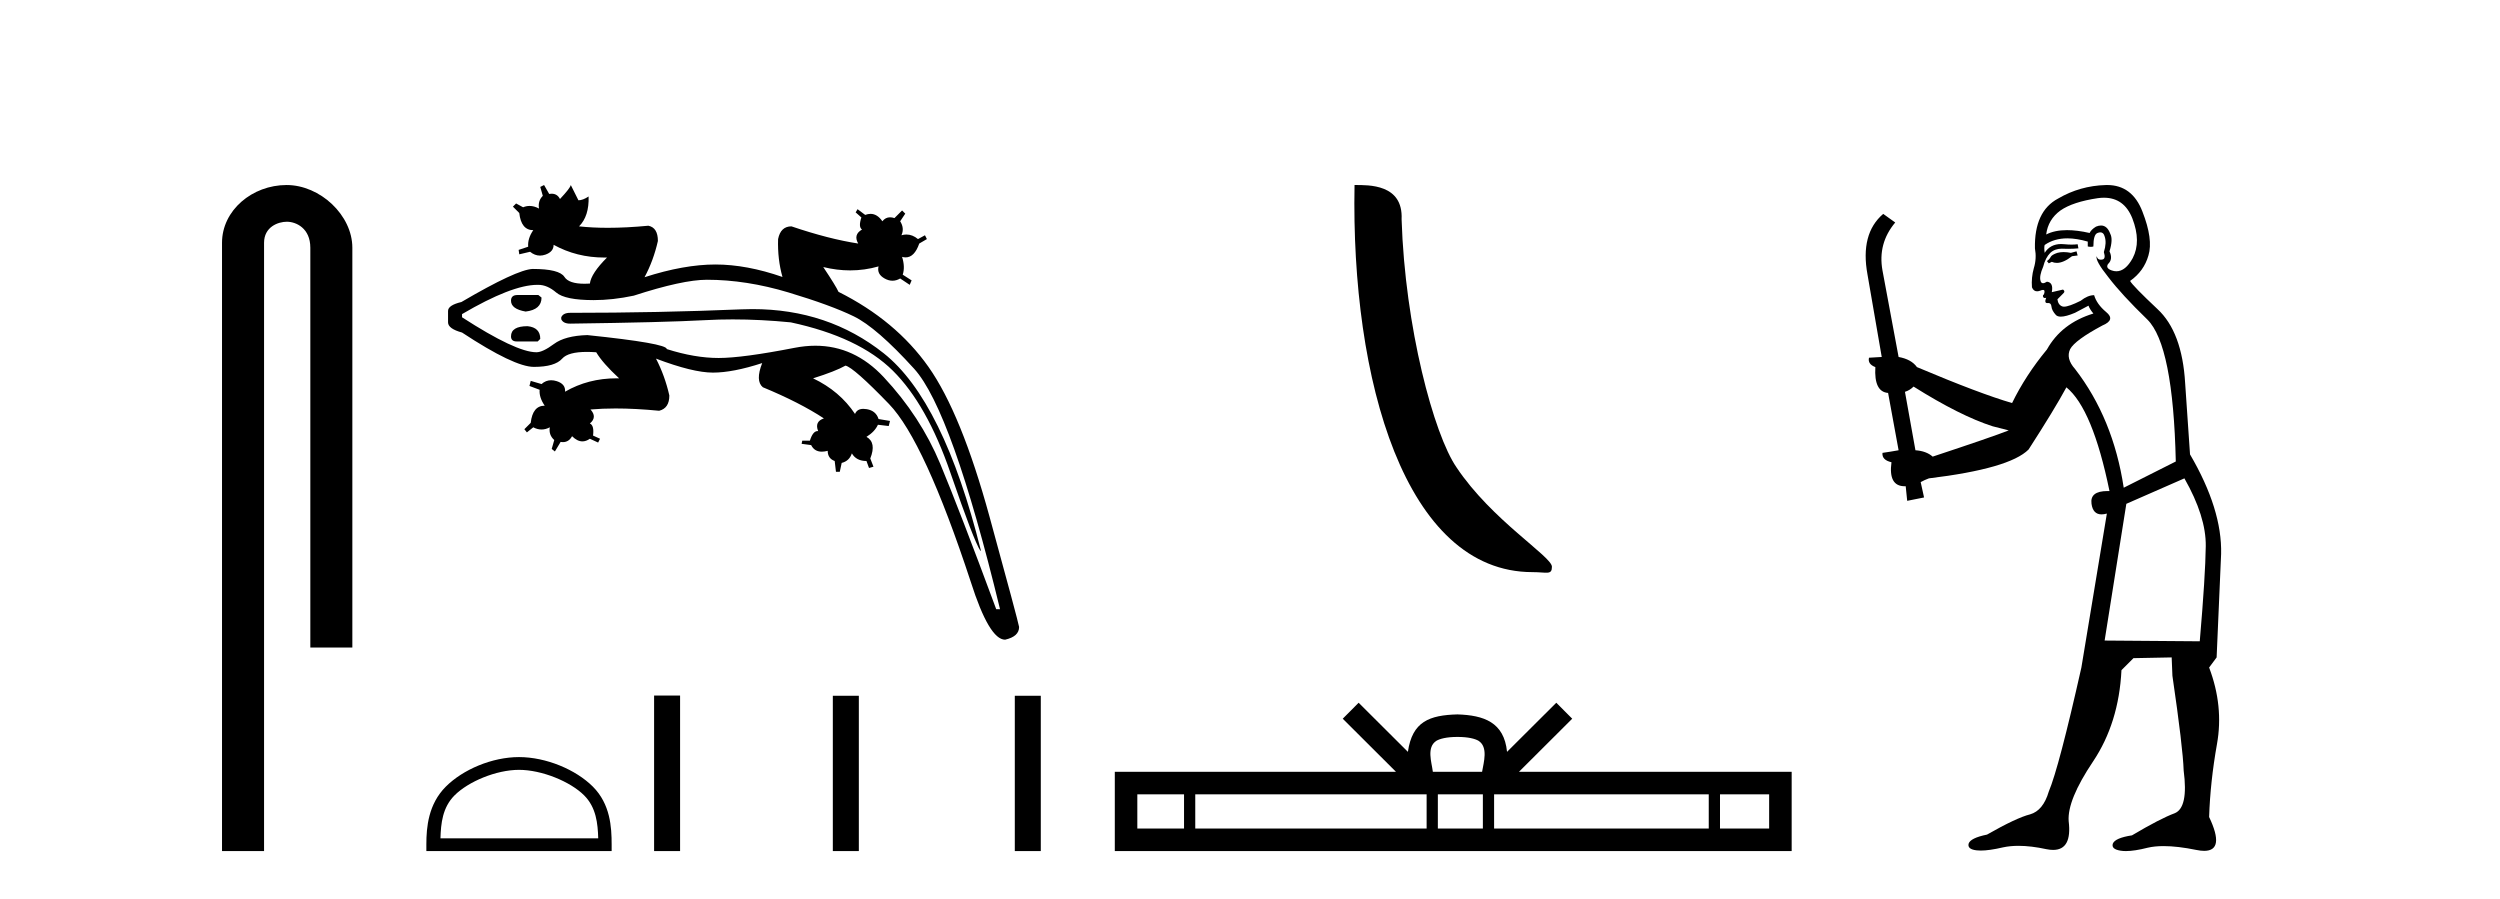
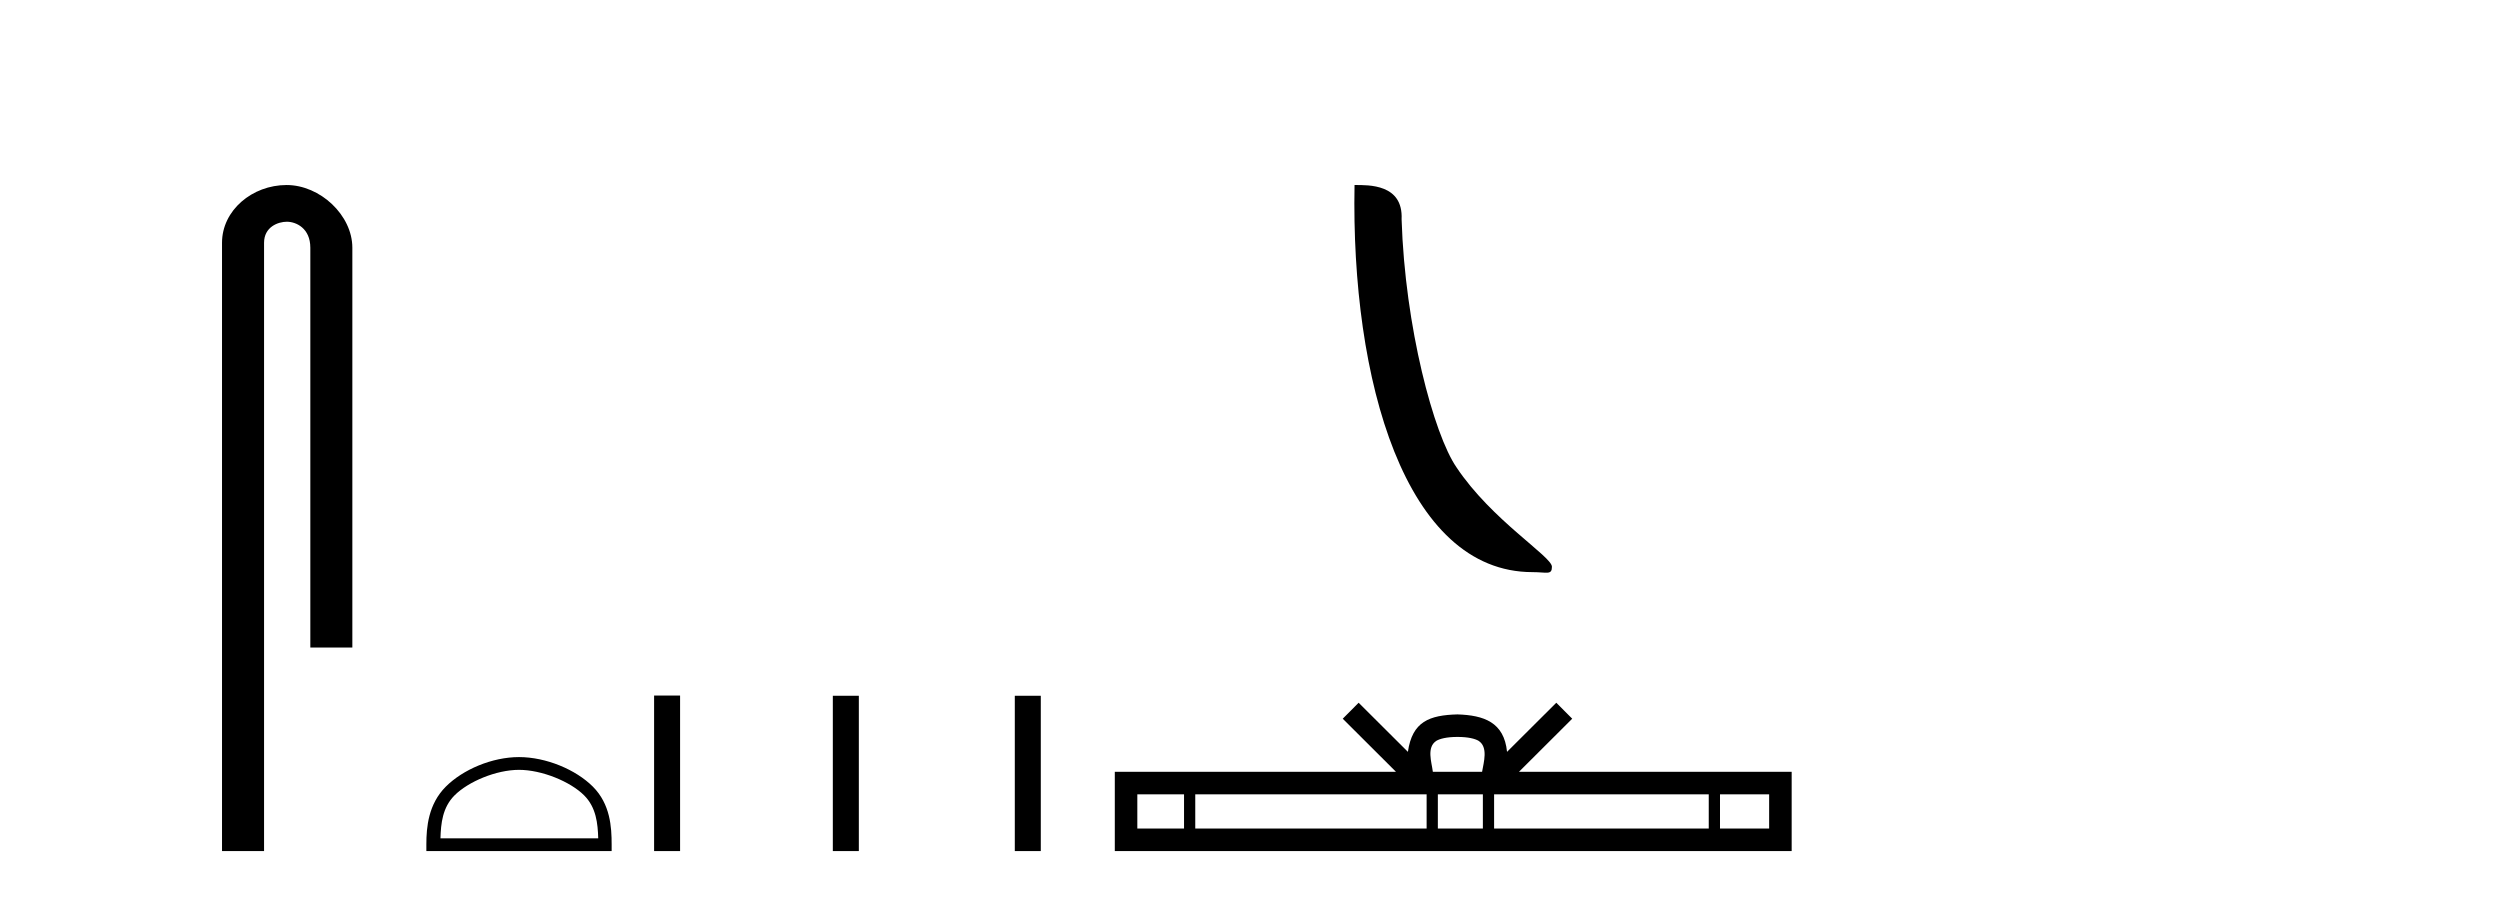
<svg xmlns="http://www.w3.org/2000/svg" width="114.0" height="41.0">
  <path d="M 13.069 8.437 C 11.5 8.437 10.124 9.591 10.124 11.072 L 10.124 38.809 L 12.041 38.809 L 12.041 11.072 C 12.041 10.346 12.68 10.111 13.081 10.111 C 13.502 10.111 14.151 10.406 14.151 11.296 L 14.151 29.526 L 16.067 29.526 L 16.067 11.296 C 16.067 9.813 14.598 8.437 13.069 8.437 Z" style="fill:#000000;stroke:none" />
-   <path d="M 35.681 12.63 L 35.681 12.63 Q 35.681 12.63 35.681 12.63 L 35.681 12.63 Q 35.681 12.63 35.681 12.63 ZM 23.592 13.453 Q 23.302 13.453 23.302 13.714 Q 23.302 14.091 23.969 14.207 Q 24.694 14.12 24.694 13.569 L 24.549 13.453 ZM 24.056 14.874 Q 23.302 14.874 23.302 15.338 Q 23.302 15.57 23.563 15.57 L 24.52 15.57 L 24.636 15.454 Q 24.636 14.932 24.056 14.874 ZM 34.312 14.095 Q 34.058 14.095 33.799 14.106 Q 30.029 14.265 25.999 14.265 Q 25.68 14.265 25.593 14.468 L 25.593 14.555 Q 25.68 14.758 25.999 14.758 Q 30.319 14.7 32.161 14.599 Q 32.774 14.565 33.412 14.565 Q 34.688 14.565 36.061 14.7 Q 39.163 15.367 40.715 16.904 Q 42.266 18.441 43.339 21.558 Q 44.412 24.675 44.702 25.11 L 44.731 25.11 Q 43.02 18.267 40.294 16.107 Q 37.756 14.095 34.312 14.095 ZM 32.233 12.757 Q 34.031 12.757 35.959 13.337 Q 37.888 13.917 38.931 14.425 Q 39.975 14.932 41.686 16.817 Q 43.397 18.702 45.601 27.778 L 45.427 27.778 Q 43.774 23.312 42.875 21.152 Q 41.976 18.992 40.294 17.194 Q 38.958 15.765 37.181 15.765 Q 36.723 15.765 36.235 15.86 Q 33.857 16.324 32.77 16.324 Q 31.682 16.324 30.406 15.918 Q 30.406 15.657 26.782 15.28 Q 25.767 15.309 25.259 15.686 Q 24.752 16.063 24.462 16.063 Q 23.534 16.063 21.069 14.468 L 21.069 14.323 Q 23.341 12.989 24.5 12.989 Q 24.525 12.989 24.549 12.989 Q 24.955 12.989 25.361 13.337 Q 25.767 13.685 27.072 13.685 Q 27.942 13.685 28.899 13.482 Q 31.131 12.757 32.233 12.757 ZM 24.81 8.437 L 24.636 8.524 L 24.752 8.93 Q 24.52 9.162 24.578 9.51 Q 24.358 9.391 24.148 9.391 Q 23.998 9.391 23.853 9.452 L 23.534 9.278 L 23.389 9.423 L 23.679 9.713 Q 23.766 10.496 24.317 10.496 Q 24.056 10.873 24.085 11.25 L 23.65 11.395 L 23.679 11.597 L 24.172 11.481 Q 24.385 11.655 24.623 11.655 Q 24.742 11.655 24.868 11.612 Q 25.245 11.481 25.245 11.163 Q 26.297 11.744 27.56 11.744 Q 27.62 11.744 27.681 11.742 L 27.681 11.742 Q 26.956 12.467 26.898 12.931 Q 26.77 12.939 26.655 12.939 Q 25.938 12.939 25.738 12.627 Q 25.506 12.264 24.288 12.264 Q 23.563 12.293 21.04 13.772 Q 20.431 13.917 20.431 14.178 L 20.431 14.7 Q 20.431 14.99 21.069 15.164 Q 23.447 16.73 24.346 16.73 Q 25.303 16.73 25.636 16.353 Q 25.907 16.047 26.762 16.047 Q 26.959 16.047 27.188 16.063 Q 27.478 16.556 28.232 17.252 Q 28.172 17.251 28.114 17.251 Q 26.821 17.251 25.767 17.861 Q 25.796 17.513 25.39 17.382 Q 25.255 17.339 25.132 17.339 Q 24.887 17.339 24.694 17.513 L 24.201 17.368 L 24.143 17.6 L 24.607 17.774 Q 24.578 18.122 24.839 18.499 Q 24.288 18.499 24.201 19.282 L 23.911 19.572 L 24.027 19.717 L 24.317 19.485 Q 24.505 19.586 24.694 19.586 Q 24.882 19.586 25.071 19.485 L 25.071 19.485 Q 25.013 19.833 25.274 20.065 L 25.158 20.471 L 25.303 20.587 L 25.564 20.152 Q 25.617 20.161 25.667 20.161 Q 25.939 20.161 26.086 19.891 Q 26.323 20.127 26.559 20.127 Q 26.729 20.127 26.898 20.007 L 27.275 20.181 L 27.362 20.007 L 27.043 19.862 Q 27.101 19.398 26.898 19.311 Q 27.246 19.021 26.927 18.673 Q 27.46 18.626 28.068 18.626 Q 28.98 18.626 30.058 18.731 Q 30.522 18.615 30.522 18.035 Q 30.319 17.136 29.913 16.353 L 29.913 16.353 Q 31.595 16.991 32.509 16.991 Q 33.422 16.991 34.756 16.556 L 34.756 16.556 Q 34.437 17.368 34.785 17.658 Q 36.467 18.354 37.569 19.079 Q 37.134 19.224 37.308 19.659 Q 37.294 19.657 37.281 19.657 Q 37.067 19.657 36.931 20.094 L 36.583 20.094 L 36.554 20.239 L 36.989 20.297 Q 37.138 20.596 37.477 20.596 Q 37.598 20.596 37.743 20.558 Q 37.743 20.906 38.062 21.022 L 38.12 21.514 L 38.294 21.514 L 38.381 21.109 Q 38.729 21.022 38.845 20.674 Q 39.047 21.022 39.511 21.022 L 39.627 21.34 L 39.83 21.282 L 39.685 20.906 Q 39.975 20.181 39.511 19.92 Q 39.888 19.688 40.033 19.369 L 40.526 19.427 L 40.584 19.195 L 40.062 19.108 Q 39.946 18.731 39.526 18.658 Q 39.442 18.644 39.37 18.644 Q 39.082 18.644 38.989 18.876 Q 38.294 17.832 37.076 17.252 Q 38.091 16.933 38.555 16.672 Q 38.931 16.759 40.541 18.426 Q 42.15 20.094 44.267 26.531 Q 45.108 29.17 45.833 29.17 Q 46.471 29.025 46.471 28.59 Q 46.413 28.271 45.122 23.559 Q 43.832 18.847 42.339 16.73 Q 40.845 14.613 38.236 13.308 Q 38.12 13.047 37.54 12.177 L 37.54 12.177 Q 38.164 12.33 38.768 12.33 Q 39.427 12.33 40.062 12.148 L 40.062 12.148 Q 39.975 12.496 40.338 12.699 Q 40.519 12.801 40.697 12.801 Q 40.874 12.801 41.048 12.699 L 41.483 12.989 L 41.57 12.786 L 41.164 12.525 Q 41.28 12.177 41.135 11.713 L 41.135 11.713 Q 41.219 11.737 41.297 11.737 Q 41.699 11.737 41.918 11.105 L 42.266 10.902 L 42.179 10.728 L 41.86 10.902 Q 41.612 10.694 41.334 10.694 Q 41.222 10.694 41.106 10.728 Q 41.251 10.409 41.048 10.09 L 41.28 9.742 L 41.135 9.597 L 40.787 9.945 Q 40.68 9.909 40.587 9.909 Q 40.377 9.909 40.236 10.09 Q 40.004 9.752 39.696 9.752 Q 39.58 9.752 39.453 9.8 L 39.105 9.539 L 39.018 9.684 L 39.279 9.916 Q 39.134 10.351 39.308 10.467 Q 38.902 10.699 39.134 11.105 Q 37.801 10.902 36.09 10.322 Q 35.597 10.322 35.481 10.902 Q 35.452 11.823 35.681 12.63 L 35.681 12.63 Q 34.046 12.061 32.625 12.061 Q 31.189 12.061 29.391 12.641 Q 29.797 11.887 30 10.989 Q 30 10.38 29.565 10.293 Q 28.569 10.388 27.719 10.388 Q 27.011 10.388 26.405 10.322 Q 26.869 9.858 26.84 8.959 L 26.84 8.959 Q 26.579 9.133 26.376 9.133 L 26.028 8.437 Q 25.999 8.582 25.535 9.075 Q 25.414 8.833 25.152 8.833 Q 25.1 8.833 25.042 8.843 L 24.81 8.437 Z" style="fill:#000000;stroke:none" />
  <path d="M 23.667 35.105 C 24.706 35.105 26.007 35.639 26.636 36.268 C 27.187 36.819 27.259 37.549 27.279 38.228 L 20.085 38.228 C 20.105 37.549 20.177 36.819 20.728 36.268 C 21.357 35.639 22.627 35.105 23.667 35.105 ZM 23.667 34.523 C 22.434 34.523 21.107 35.093 20.33 35.87 C 19.532 36.668 19.442 37.718 19.442 38.503 L 19.442 38.809 L 27.891 38.809 L 27.891 38.503 C 27.891 37.718 27.832 36.668 27.034 35.87 C 26.257 35.093 24.9 34.523 23.667 34.523 Z" style="fill:#000000;stroke:none" />
-   <path d="M 29.827 31.717 L 29.827 38.809 L 31.012 38.809 L 31.012 31.717 ZM 37.977 31.727 L 37.977 38.809 L 39.163 38.809 L 39.163 31.727 ZM 46.275 31.727 L 46.275 38.809 L 47.46 38.809 L 47.46 31.727 Z" style="fill:#000000;stroke:none" />
+   <path d="M 29.827 31.717 L 29.827 38.809 L 31.012 38.809 L 31.012 31.717 M 37.977 31.727 L 37.977 38.809 L 39.163 38.809 L 39.163 31.727 ZM 46.275 31.727 L 46.275 38.809 L 47.46 38.809 L 47.46 31.727 Z" style="fill:#000000;stroke:none" />
  <path d="M 69.883 26.089 C 70.537 26.089 70.768 26.236 70.768 25.843 C 70.768 25.376 68.022 23.722 66.414 21.308 C 65.383 19.808 64.066 14.912 63.913 9.999 C 63.989 8.388 62.408 8.437 61.767 8.437 C 61.597 17.32 64.071 26.089 69.883 26.089 Z" style="fill:#000000;stroke:none" />
  <path d="M 66.461 33.604 C 66.961 33.604 67.262 33.689 67.418 33.778 C 67.872 34.068 67.656 34.761 67.583 35.195 L 65.338 35.195 C 65.284 34.752 65.039 34.076 65.503 33.778 C 65.659 33.689 65.96 33.604 66.461 33.604 ZM 53.992 36.222 L 53.992 37.782 L 51.862 37.782 L 51.862 36.222 ZM 65.054 36.222 L 65.054 37.782 L 54.504 37.782 L 54.504 36.222 ZM 67.619 36.222 L 67.619 37.782 L 65.566 37.782 L 65.566 36.222 ZM 77.919 36.222 L 77.919 37.782 L 68.131 37.782 L 68.131 36.222 ZM 80.673 36.222 L 80.673 37.782 L 78.432 37.782 L 78.432 36.222 ZM 61.954 32.045 L 61.229 32.773 L 63.657 35.195 L 50.835 35.195 L 50.835 38.809 L 81.7 38.809 L 81.7 35.195 L 69.264 35.195 L 71.693 32.773 L 70.967 32.045 L 68.721 34.284 C 68.587 32.927 67.657 32.615 66.461 32.577 C 65.183 32.611 64.398 32.9 64.2 34.284 L 61.954 32.045 Z" style="fill:#000000;stroke:none" />
-   <path d="M 94.689 11.461 L 94.433 11.53 Q 94.254 11.495 94.1 11.495 Q 93.946 11.495 93.818 11.53 Q 93.562 11.615 93.511 11.717 Q 93.46 11.82 93.34 11.905 L 93.425 12.008 L 93.562 11.94 Q 93.669 11.988 93.791 11.988 Q 94.094 11.988 94.484 11.683 L 94.741 11.649 L 94.689 11.461 ZM 95.938 9.016 Q 96.861 9.016 97.235 9.958 Q 97.645 11.017 97.252 11.769 Q 96.924 12.37 96.508 12.37 Q 96.404 12.37 96.295 12.332 Q 96.005 12.23 96.124 12.042 Q 96.363 11.82 96.193 11.461 Q 96.363 10.915 96.227 10.658 Q 96.089 10.283 95.805 10.283 Q 95.701 10.283 95.578 10.334 Q 95.356 10.47 95.287 10.624 Q 94.714 10.494 94.257 10.494 Q 93.693 10.494 93.306 10.693 Q 93.391 10.009 93.955 9.599 Q 94.519 9.206 95.663 9.036 Q 95.806 9.016 95.938 9.016 ZM 87.259 17.628 Q 89.377 18.96 90.863 19.438 L 91.598 19.626 Q 90.863 19.917 88.13 20.822 Q 87.84 20.566 87.344 20.532 L 86.866 17.867 Q 87.088 17.799 87.259 17.628 ZM 95.777 10.595 Q 95.922 10.595 95.971 10.778 Q 96.073 11.068 95.936 11.495 Q 96.039 11.82 95.851 11.837 Q 95.819 11.842 95.792 11.842 Q 95.641 11.842 95.612 11.683 L 95.612 11.683 Q 95.526 11.871 96.141 12.64 Q 96.739 13.426 97.918 14.57 Q 99.097 15.732 99.216 21.044 L 96.842 22.24 Q 96.363 19.08 94.621 16.825 Q 94.194 16.347 94.399 15.92 Q 94.621 15.51 95.868 14.843 Q 96.483 14.587 96.039 14.228 Q 95.612 13.87 95.492 13.46 Q 95.202 13.46 94.877 13.716 Q 94.341 13.984 94.12 13.984 Q 94.073 13.984 94.04 13.972 Q 93.852 13.904 93.818 13.648 L 94.074 13.391 Q 94.194 13.289 94.074 13.204 L 93.562 13.323 Q 93.647 12.879 93.34 12.845 Q 93.232 12.914 93.163 12.914 Q 93.078 12.914 93.05 12.811 Q 92.981 12.589 93.169 12.162 Q 93.272 11.752 93.494 11.53 Q 93.699 11.34 94.02 11.34 Q 94.047 11.34 94.074 11.342 Q 94.194 11.347 94.312 11.347 Q 94.547 11.347 94.775 11.325 L 94.741 11.137 Q 94.613 11.154 94.463 11.154 Q 94.314 11.154 94.143 11.137 Q 94.063 11.128 93.99 11.128 Q 93.49 11.128 93.237 11.53 Q 93.203 11.273 93.237 11.171 Q 93.67 10.869 94.273 10.869 Q 94.695 10.869 95.202 11.017 L 95.202 11.239 Q 95.279 11.256 95.343 11.256 Q 95.407 11.256 95.458 11.239 Q 95.458 10.693 95.646 10.624 Q 95.719 10.595 95.777 10.595 ZM 99.609 21.813 Q 100.6 23.555 100.583 24.905 Q 100.566 26.254 100.309 29.243 L 95.971 29.209 L 96.961 22.974 L 99.609 21.813 ZM 96.085 8.437 Q 96.054 8.437 96.022 8.438 Q 94.843 8.472 93.852 9.053 Q 92.759 9.633 92.793 11.325 Q 92.879 11.786 92.742 12.23 Q 92.623 12.657 92.657 13.101 Q 92.73 13.284 92.89 13.284 Q 92.954 13.284 93.032 13.255 Q 93.112 13.22 93.16 13.22 Q 93.276 13.22 93.203 13.426 Q 93.135 13.46 93.169 13.545 Q 93.192 13.591 93.245 13.591 Q 93.272 13.591 93.306 13.579 L 93.306 13.579 Q 93.21 13.82 93.354 13.82 Q 93.363 13.82 93.374 13.819 Q 93.388 13.817 93.401 13.817 Q 93.529 13.817 93.545 13.972 Q 93.562 14.16 93.75 14.365 Q 93.824 14.439 93.974 14.439 Q 94.206 14.439 94.621 14.263 L 95.236 13.938 Q 95.287 14.092 95.458 14.297 Q 94.006 14.741 93.34 15.937 Q 92.366 17.115 91.751 18.379 Q 90.282 17.952 87.413 16.74 Q 87.156 16.381 86.576 16.278 L 85.841 12.332 Q 85.619 11.102 86.422 10.146 L 85.875 9.753 Q 84.816 10.658 85.158 12.52 L 85.807 16.278 L 85.226 16.312 Q 85.158 16.603 85.516 16.74 Q 85.448 17.867 86.097 17.918 L 86.576 20.532 Q 86.2 20.6 85.841 20.651 Q 85.807 20.976 86.251 21.078 Q 86.102 22.173 86.854 22.173 Q 86.876 22.173 86.9 22.172 L 86.968 22.838 L 87.737 22.684 L 87.583 21.984 Q 87.771 21.881 87.959 21.813 Q 91.632 21.369 92.503 20.498 Q 93.682 18.67 94.228 17.662 Q 95.424 18.636 96.193 22.394 Q 96.145 22.392 96.1 22.392 Q 95.292 22.392 95.373 22.974 Q 95.44 23.456 95.831 23.456 Q 95.939 23.456 96.073 23.419 L 96.073 23.419 L 94.911 30.439 Q 93.887 35 93.425 36.093 Q 93.169 36.964 92.571 37.135 Q 91.956 37.289 90.607 38.058 Q 89.855 38.211 89.77 38.468 Q 89.702 38.724 90.129 38.775 Q 90.216 38.786 90.322 38.786 Q 90.711 38.786 91.341 38.639 Q 91.663 38.57 92.044 38.57 Q 92.616 38.57 93.323 38.724 Q 93.485 38.756 93.622 38.756 Q 94.493 38.756 94.331 37.443 Q 94.262 36.486 95.441 34.727 Q 96.62 32.967 96.739 30.559 L 97.286 30.012 L 99.028 29.978 L 99.062 30.815 Q 99.541 34.095 99.575 35.137 Q 99.797 36.828 99.165 37.084 Q 98.516 37.323 97.218 38.092 Q 96.449 38.211 96.346 38.468 Q 96.261 38.724 96.705 38.792 Q 96.812 38.809 96.942 38.809 Q 97.333 38.809 97.935 38.656 Q 98.25 38.582 98.661 38.582 Q 99.295 38.582 100.156 38.758 Q 100.356 38.799 100.511 38.799 Q 101.471 38.799 100.736 37.255 Q 100.788 35.649 101.095 33.924 Q 101.403 32.199 100.736 30.439 L 101.078 29.978 L 101.283 25.263 Q 101.334 23.231 99.865 20.72 Q 99.797 19.797 99.643 17.474 Q 99.507 15.134 98.379 14.092 Q 97.252 13.033 97.132 12.811 Q 97.764 12.367 97.969 11.649 Q 98.191 10.915 97.696 9.651 Q 97.23 8.437 96.085 8.437 Z" style="fill:#000000;stroke:none" />
</svg>